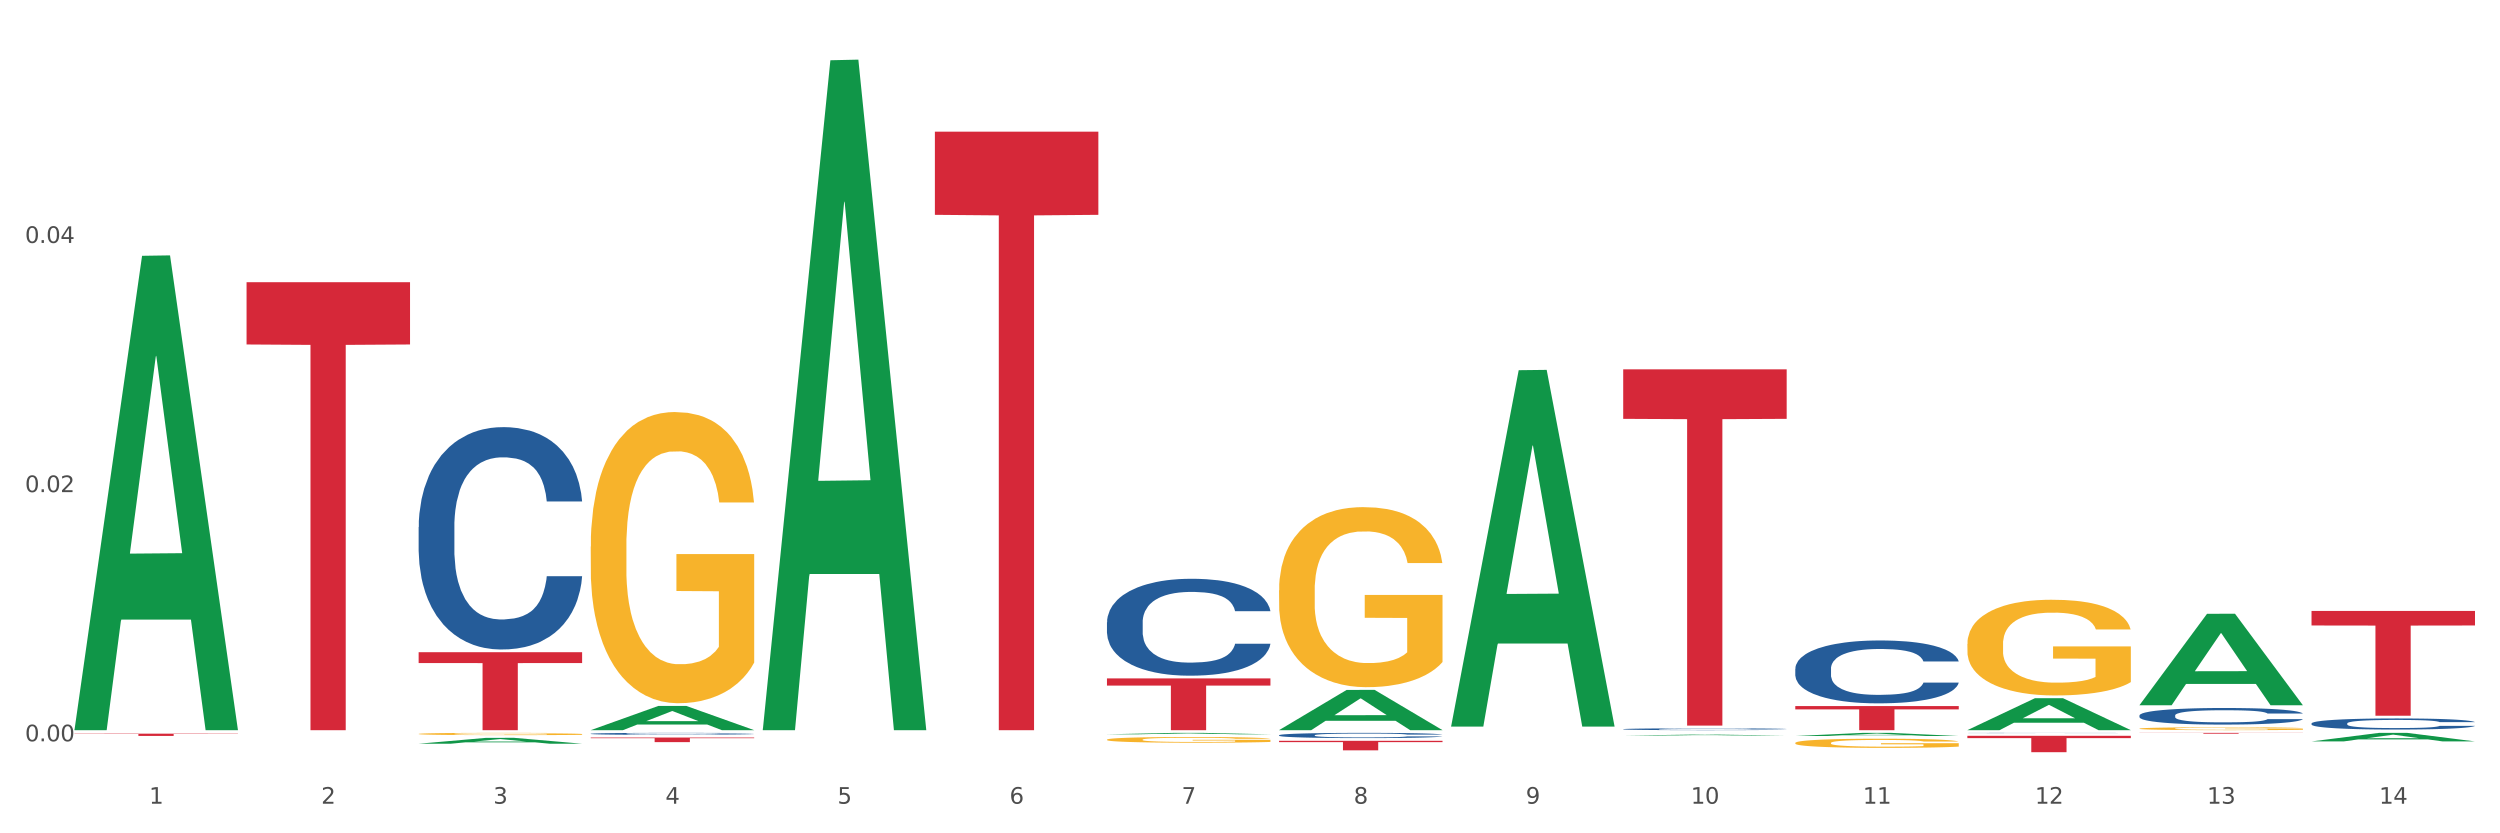
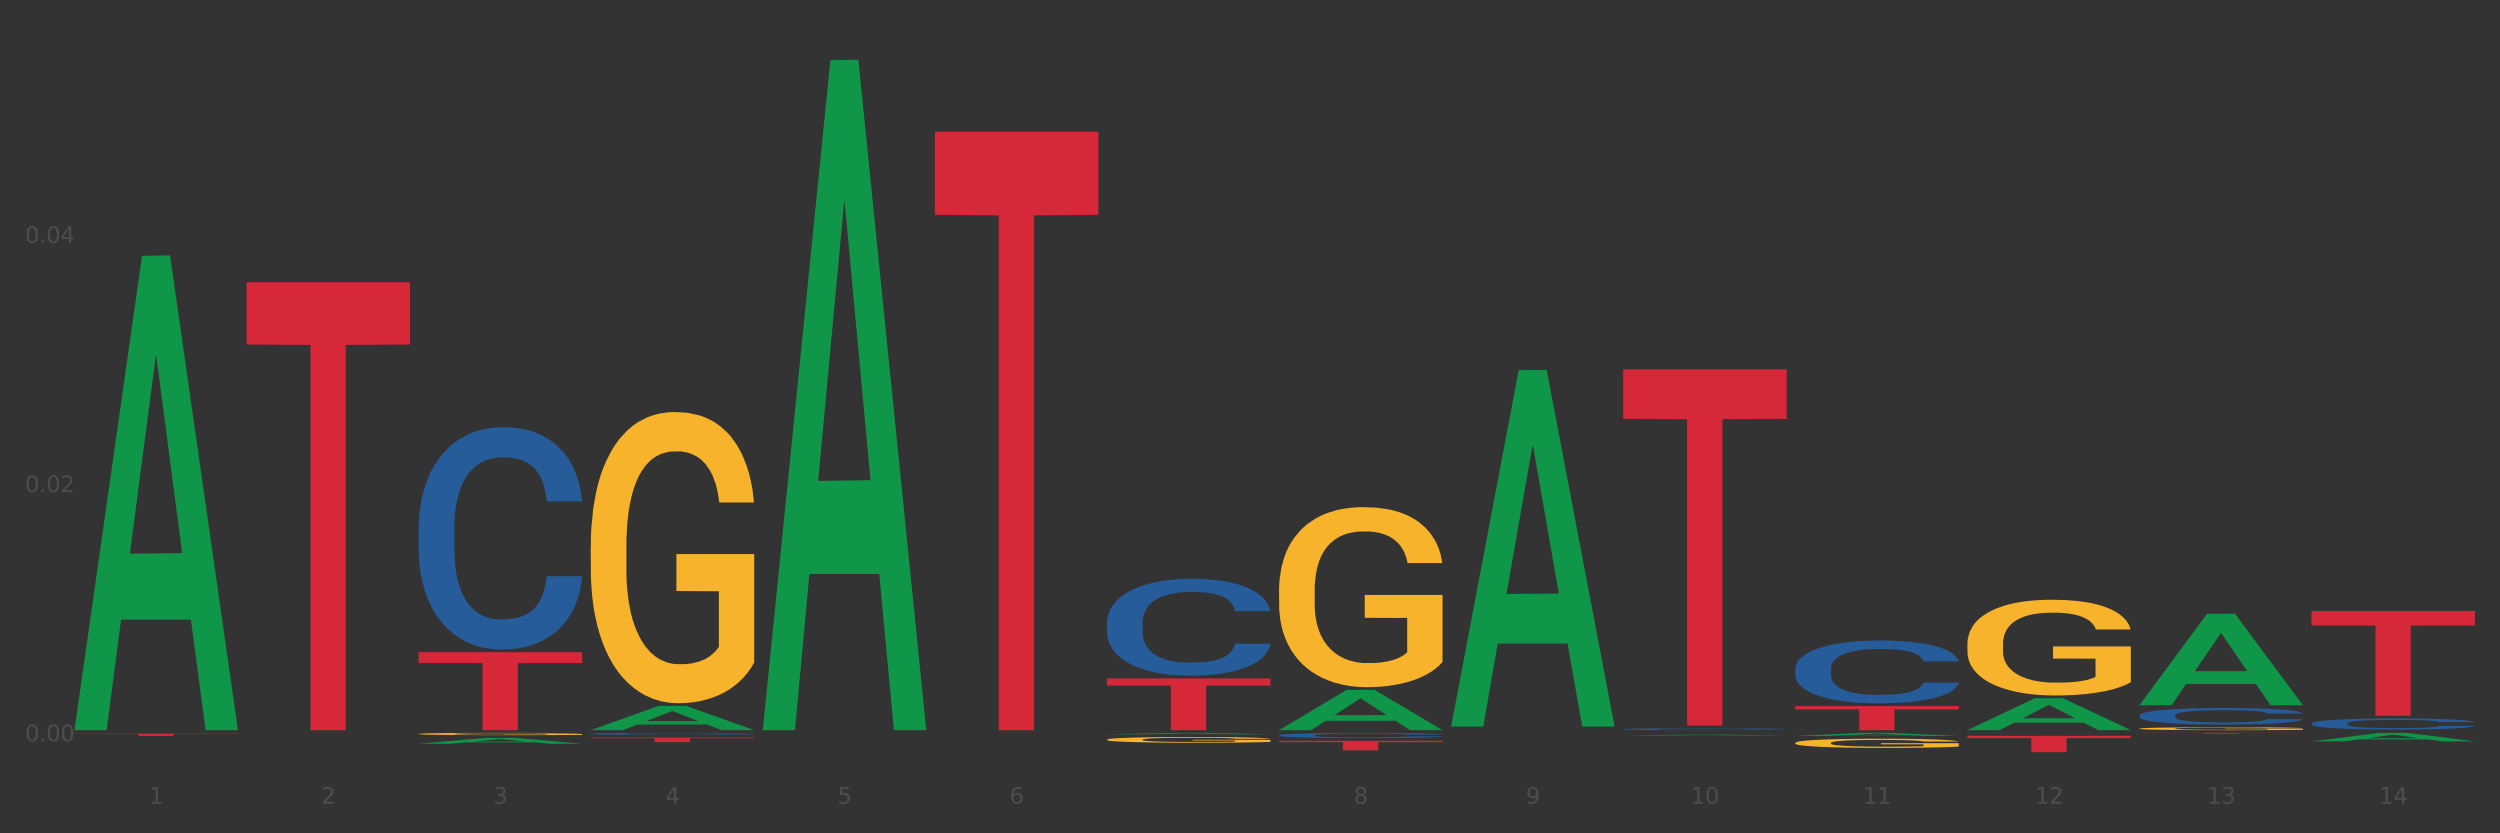
<svg xmlns="http://www.w3.org/2000/svg" xmlns:xlink="http://www.w3.org/1999/xlink" width="1080pt" height="360pt" viewBox="0 0 1080 360" version="1.1">
  <rect x="0" y="0" width="1080" height="360" fill="#333333" stroke="none" />
  <defs>
    <style type="text/css">*{stroke-linejoin: round; stroke-linecap: butt}</style>
  </defs>
  <g id="figure_1">
    <g id="patch_1">
-       <path d="M 0 360  L 1080 360  L 1080 0  L 0 0  z " style="fill: #ffffff; stroke: #ffffff; stroke-linejoin: miter" />
-     </g>
+       </g>
    <g id="axes_1">
      <g id="matplotlib.axis_1">
        <g id="xtick_1">
          <g id="text_1">
            <g style="fill: #4d4d4d" transform="translate(64.432 347.204) scale(0.096 -0.096)">
              <defs>
                <path id="DejaVuSans-31" d="M 794 531  L 1825 531  L 1825 4091  L 703 3866  L 703 4441  L 1819 4666  L 2450 4666  L 2450 531  L 3481 531  L 3481 0  L 794 0  L 794 531  z " transform="scale(0.016)" />
              </defs>
              <use xlink:href="#DejaVuSans-31" />
            </g>
          </g>
        </g>
        <g id="xtick_2">
          <g id="text_2">
            <g style="fill: #4d4d4d" transform="translate(138.771 347.204) scale(0.096 -0.096)">
              <defs>
                <path id="DejaVuSans-32" d="M 1228 531  L 3431 531  L 3431 0  L 469 0  L 469 531  Q 828 903 1448 1529  Q 2069 2156 2228 2338  Q 2531 2678 2651 2914  Q 2772 3150 2772 3378  Q 2772 3750 2511 3984  Q 2250 4219 1831 4219  Q 1534 4219 1204 4116  Q 875 4013 500 3803  L 500 4441  Q 881 4594 1212 4672  Q 1544 4750 1819 4750  Q 2544 4750 2975 4387  Q 3406 4025 3406 3419  Q 3406 3131 3298 2873  Q 3191 2616 2906 2266  Q 2828 2175 2409 1742  Q 1991 1309 1228 531  z " transform="scale(0.016)" />
              </defs>
              <use xlink:href="#DejaVuSans-32" />
            </g>
          </g>
        </g>
        <g id="xtick_3">
          <g id="text_3">
            <g style="fill: #4d4d4d" transform="translate(213.109 347.204) scale(0.096 -0.096)">
              <defs>
                <path id="DejaVuSans-33" d="M 2597 2516  Q 3050 2419 3304 2112  Q 3559 1806 3559 1356  Q 3559 666 3084 287  Q 2609 -91 1734 -91  Q 1441 -91 1130 -33  Q 819 25 488 141  L 488 750  Q 750 597 1062 519  Q 1375 441 1716 441  Q 2309 441 2620 675  Q 2931 909 2931 1356  Q 2931 1769 2642 2001  Q 2353 2234 1838 2234  L 1294 2234  L 1294 2753  L 1863 2753  Q 2328 2753 2575 2939  Q 2822 3125 2822 3475  Q 2822 3834 2567 4026  Q 2313 4219 1838 4219  Q 1578 4219 1281 4162  Q 984 4106 628 3988  L 628 4550  Q 988 4650 1302 4700  Q 1616 4750 1894 4750  Q 2613 4750 3031 4423  Q 3450 4097 3450 3541  Q 3450 3153 3228 2886  Q 3006 2619 2597 2516  z " transform="scale(0.016)" />
              </defs>
              <use xlink:href="#DejaVuSans-33" />
            </g>
          </g>
        </g>
        <g id="xtick_4">
          <g id="text_4">
            <g style="fill: #4d4d4d" transform="translate(287.448 347.204) scale(0.096 -0.096)">
              <defs>
                <path id="DejaVuSans-34" d="M 2419 4116  L 825 1625  L 2419 1625  L 2419 4116  z M 2253 4666  L 3047 4666  L 3047 1625  L 3713 1625  L 3713 1100  L 3047 1100  L 3047 0  L 2419 0  L 2419 1100  L 313 1100  L 313 1709  L 2253 4666  z " transform="scale(0.016)" />
              </defs>
              <use xlink:href="#DejaVuSans-34" />
            </g>
          </g>
        </g>
        <g id="xtick_5">
          <g id="text_5">
            <g style="fill: #4d4d4d" transform="translate(361.787 347.204) scale(0.096 -0.096)">
              <defs>
                <path id="DejaVuSans-35" d="M 691 4666  L 3169 4666  L 3169 4134  L 1269 4134  L 1269 2991  Q 1406 3038 1543 3061  Q 1681 3084 1819 3084  Q 2600 3084 3056 2656  Q 3513 2228 3513 1497  Q 3513 744 3044 326  Q 2575 -91 1722 -91  Q 1428 -91 1123 -41  Q 819 9 494 109  L 494 744  Q 775 591 1075 516  Q 1375 441 1709 441  Q 2250 441 2565 725  Q 2881 1009 2881 1497  Q 2881 1984 2565 2268  Q 2250 2553 1709 2553  Q 1456 2553 1204 2497  Q 953 2441 691 2322  L 691 4666  z " transform="scale(0.016)" />
              </defs>
              <use xlink:href="#DejaVuSans-35" />
            </g>
          </g>
        </g>
        <g id="xtick_6">
          <g id="text_6">
            <g style="fill: #4d4d4d" transform="translate(436.125 347.204) scale(0.096 -0.096)">
              <defs>
                <path id="DejaVuSans-36" d="M 2113 2584  Q 1688 2584 1439 2293  Q 1191 2003 1191 1497  Q 1191 994 1439 701  Q 1688 409 2113 409  Q 2538 409 2786 701  Q 3034 994 3034 1497  Q 3034 2003 2786 2293  Q 2538 2584 2113 2584  z M 3366 4563  L 3366 3988  Q 3128 4100 2886 4159  Q 2644 4219 2406 4219  Q 1781 4219 1451 3797  Q 1122 3375 1075 2522  Q 1259 2794 1537 2939  Q 1816 3084 2150 3084  Q 2853 3084 3261 2657  Q 3669 2231 3669 1497  Q 3669 778 3244 343  Q 2819 -91 2113 -91  Q 1303 -91 875 529  Q 447 1150 447 2328  Q 447 3434 972 4092  Q 1497 4750 2381 4750  Q 2619 4750 2861 4703  Q 3103 4656 3366 4563  z " transform="scale(0.016)" />
              </defs>
              <use xlink:href="#DejaVuSans-36" />
            </g>
          </g>
        </g>
        <g id="xtick_7">
          <g id="text_7">
            <g style="fill: #4d4d4d" transform="translate(510.464 347.204) scale(0.096 -0.096)">
              <defs>
-                 <path id="DejaVuSans-37" d="M 525 4666  L 3525 4666  L 3525 4397  L 1831 0  L 1172 0  L 2766 4134  L 525 4134  L 525 4666  z " transform="scale(0.016)" />
-               </defs>
+                 </defs>
              <use xlink:href="#DejaVuSans-37" />
            </g>
          </g>
        </g>
        <g id="xtick_8">
          <g id="text_8">
            <g style="fill: #4d4d4d" transform="translate(584.803 347.204) scale(0.096 -0.096)">
              <defs>
                <path id="DejaVuSans-38" d="M 2034 2216  Q 1584 2216 1326 1975  Q 1069 1734 1069 1313  Q 1069 891 1326 650  Q 1584 409 2034 409  Q 2484 409 2743 651  Q 3003 894 3003 1313  Q 3003 1734 2745 1975  Q 2488 2216 2034 2216  z M 1403 2484  Q 997 2584 770 2862  Q 544 3141 544 3541  Q 544 4100 942 4425  Q 1341 4750 2034 4750  Q 2731 4750 3128 4425  Q 3525 4100 3525 3541  Q 3525 3141 3298 2862  Q 3072 2584 2669 2484  Q 3125 2378 3379 2068  Q 3634 1759 3634 1313  Q 3634 634 3220 271  Q 2806 -91 2034 -91  Q 1263 -91 848 271  Q 434 634 434 1313  Q 434 1759 690 2068  Q 947 2378 1403 2484  z M 1172 3481  Q 1172 3119 1398 2916  Q 1625 2713 2034 2713  Q 2441 2713 2670 2916  Q 2900 3119 2900 3481  Q 2900 3844 2670 4047  Q 2441 4250 2034 4250  Q 1625 4250 1398 4047  Q 1172 3844 1172 3481  z " transform="scale(0.016)" />
              </defs>
              <use xlink:href="#DejaVuSans-38" />
            </g>
          </g>
        </g>
        <g id="xtick_9">
          <g id="text_9">
            <g style="fill: #4d4d4d" transform="translate(659.142 347.204) scale(0.096 -0.096)">
              <defs>
                <path id="DejaVuSans-39" d="M 703 97  L 703 672  Q 941 559 1184 500  Q 1428 441 1663 441  Q 2288 441 2617 861  Q 2947 1281 2994 2138  Q 2813 1869 2534 1725  Q 2256 1581 1919 1581  Q 1219 1581 811 2004  Q 403 2428 403 3163  Q 403 3881 828 4315  Q 1253 4750 1959 4750  Q 2769 4750 3195 4129  Q 3622 3509 3622 2328  Q 3622 1225 3098 567  Q 2575 -91 1691 -91  Q 1453 -91 1209 -44  Q 966 3 703 97  z M 1959 2075  Q 2384 2075 2632 2365  Q 2881 2656 2881 3163  Q 2881 3666 2632 3958  Q 2384 4250 1959 4250  Q 1534 4250 1286 3958  Q 1038 3666 1038 3163  Q 1038 2656 1286 2365  Q 1534 2075 1959 2075  z " transform="scale(0.016)" />
              </defs>
              <use xlink:href="#DejaVuSans-39" />
            </g>
          </g>
        </g>
        <g id="xtick_10">
          <g id="text_10">
            <g style="fill: #4d4d4d" transform="translate(730.426 347.204) scale(0.096 -0.096)">
              <defs>
                <path id="DejaVuSans-30" d="M 2034 4250  Q 1547 4250 1301 3770  Q 1056 3291 1056 2328  Q 1056 1369 1301 889  Q 1547 409 2034 409  Q 2525 409 2770 889  Q 3016 1369 3016 2328  Q 3016 3291 2770 3770  Q 2525 4250 2034 4250  z M 2034 4750  Q 2819 4750 3233 4129  Q 3647 3509 3647 2328  Q 3647 1150 3233 529  Q 2819 -91 2034 -91  Q 1250 -91 836 529  Q 422 1150 422 2328  Q 422 3509 836 4129  Q 1250 4750 2034 4750  z " transform="scale(0.016)" />
              </defs>
              <use xlink:href="#DejaVuSans-31" />
              <use xlink:href="#DejaVuSans-30" transform="translate(63.623 0)" />
            </g>
          </g>
        </g>
        <g id="xtick_11">
          <g id="text_11">
            <g style="fill: #4d4d4d" transform="translate(804.765 347.204) scale(0.096 -0.096)">
              <use xlink:href="#DejaVuSans-31" />
              <use xlink:href="#DejaVuSans-31" transform="translate(63.623 0)" />
            </g>
          </g>
        </g>
        <g id="xtick_12">
          <g id="text_12">
            <g style="fill: #4d4d4d" transform="translate(879.104 347.204) scale(0.096 -0.096)">
              <use xlink:href="#DejaVuSans-31" />
              <use xlink:href="#DejaVuSans-32" transform="translate(63.623 0)" />
            </g>
          </g>
        </g>
        <g id="xtick_13">
          <g id="text_13">
            <g style="fill: #4d4d4d" transform="translate(953.442 347.204) scale(0.096 -0.096)">
              <use xlink:href="#DejaVuSans-31" />
              <use xlink:href="#DejaVuSans-33" transform="translate(63.623 0)" />
            </g>
          </g>
        </g>
        <g id="xtick_14">
          <g id="text_14">
            <g style="fill: #4d4d4d" transform="translate(1027.781 347.204) scale(0.096 -0.096)">
              <use xlink:href="#DejaVuSans-31" />
              <use xlink:href="#DejaVuSans-34" transform="translate(63.623 0)" />
            </g>
          </g>
        </g>
        <g id="xtick_15" />
        <g id="xtick_16" />
        <g id="xtick_17" />
        <g id="xtick_18" />
        <g id="xtick_19" />
        <g id="xtick_20" />
        <g id="xtick_21" />
        <g id="xtick_22" />
        <g id="xtick_23" />
        <g id="xtick_24" />
        <g id="xtick_25" />
        <g id="xtick_26" />
        <g id="xtick_27" />
      </g>
      <g id="matplotlib.axis_2">
        <g id="ytick_1">
          <g id="text_15">
            <g style="fill: #4d4d4d" transform="translate(10.8 320.244) scale(0.096 -0.096)">
              <defs>
                <path id="DejaVuSans-2e" d="M 684 794  L 1344 794  L 1344 0  L 684 0  L 684 794  z " transform="scale(0.016)" />
              </defs>
              <use xlink:href="#DejaVuSans-30" />
              <use xlink:href="#DejaVuSans-2e" transform="translate(63.623 0)" />
              <use xlink:href="#DejaVuSans-30" transform="translate(95.41 0)" />
              <use xlink:href="#DejaVuSans-30" transform="translate(159.033 0)" />
            </g>
          </g>
        </g>
        <g id="ytick_2">
          <g id="text_16">
            <g style="fill: #4d4d4d" transform="translate(10.8 212.596) scale(0.096 -0.096)">
              <use xlink:href="#DejaVuSans-30" />
              <use xlink:href="#DejaVuSans-2e" transform="translate(63.623 0)" />
              <use xlink:href="#DejaVuSans-30" transform="translate(95.41 0)" />
              <use xlink:href="#DejaVuSans-32" transform="translate(159.033 0)" />
            </g>
          </g>
        </g>
        <g id="ytick_3">
          <g id="text_17">
            <g style="fill: #4d4d4d" transform="translate(10.8 104.947) scale(0.096 -0.096)">
              <use xlink:href="#DejaVuSans-30" />
              <use xlink:href="#DejaVuSans-2e" transform="translate(63.623 0)" />
              <use xlink:href="#DejaVuSans-30" transform="translate(95.41 0)" />
              <use xlink:href="#DejaVuSans-34" transform="translate(159.033 0)" />
            </g>
          </g>
        </g>
        <g id="ytick_4" />
        <g id="ytick_5" />
        <g id="ytick_6" />
      </g>
      <g id="PolyCollection_1">
        <path d="M 32.175 315.048  L 32.248 314.856  L 61.37 110.51  L 73.456 110.318  L 102.797 315.433  L 88.818 315.433  L 82.484 267.669  L 52.415 267.669  L 52.197 268.44  L 46.081 315.433  L 32.175 315.433  L 32.175 315.048  L 56.201 239.165  L 78.698 238.972  L 67.559 154.037  L 67.413 153.652  L 67.267 154.23  L 56.128 238.972  L 56.201 239.165  L 32.175 315.048  z " clip-path="url(#pd506ad8fef)" style="fill: #109648" />
-         <path d="M 552.546 255.024  L 552.629 254.953  L 552.629 252.395  L 552.796 250.193  L 553.63 244.866  L 554.881 240.461  L 555.798 238.117  L 556.715 236.199  L 557.799 234.281  L 559.133 232.292  L 561.551 229.38  L 563.052 227.888  L 564.886 226.325  L 568.221 224.052  L 570.639 222.774  L 573.141 221.708  L 577.226 220.429  L 579.894 219.861  L 582.729 219.435  L 586.148 219.151  L 588.732 219.08  L 594.402 219.293  L 599.238 219.932  L 601.573 220.429  L 604.574 221.282  L 606.158 221.85  L 608.743 222.987  L 611.411 224.478  L 613.246 225.757  L 615.997 228.172  L 618.082 230.587  L 619.999 233.571  L 621 235.631  L 621.75 237.549  L 622.417 239.751  L 623.084 243.232  L 608.076 243.232  L 607.493 240.746  L 606.575 238.401  L 605.241 236.128  L 604.074 234.708  L 602.073 232.932  L 600.239 231.795  L 598.321 230.943  L 595.986 230.232  L 594.152 229.877  L 591.567 229.593  L 586.481 229.664  L 583.063 230.232  L 580.728 230.943  L 579.227 231.582  L 577.893 232.292  L 576.392 233.287  L 574.641 234.779  L 573.391 236.128  L 572.14 237.833  L 571.139 239.538  L 570.222 241.527  L 569.472 243.658  L 568.888 245.86  L 568.388 248.559  L 567.971 253.035  L 567.971 262.767  L 568.138 264.969  L 568.555 267.881  L 569.055 270.083  L 569.889 272.712  L 570.639 274.488  L 572.057 277.045  L 573.641 279.176  L 574.891 280.526  L 576.142 281.662  L 578.31 283.225  L 580.728 284.504  L 582.812 285.285  L 585.647 285.995  L 587.565 286.279  L 589.233 286.422  L 593.318 286.422  L 596.236 286.208  L 599.488 285.711  L 601.99 285.072  L 604.074 284.29  L 606.409 283.012  L 607.909 281.804  L 607.909 266.958  L 589.566 266.887  L 589.566 257.013  L 623.168 257.013  L 623.168 285.995  L 621.75 287.487  L 620.166 288.837  L 618.499 290.044  L 615.997 291.536  L 612.996 292.957  L 610.327 293.951  L 607.493 294.804  L 604.157 295.585  L 599.822 296.296  L 597.154 296.58  L 593.818 296.793  L 589.9 296.864  L 586.481 296.722  L 583.146 296.367  L 579.644 295.727  L 576.226 294.804  L 573.641 293.88  L 571.056 292.744  L 568.305 291.252  L 566.137 289.831  L 564.469 288.553  L 562.635 286.919  L 560.634 284.788  L 559.133 282.87  L 557.799 280.881  L 556.381 278.323  L 555.381 276.121  L 554.38 273.351  L 553.797 271.291  L 553.13 268.094  L 552.629 263.619  L 552.546 255.024  z " clip-path="url(#pd506ad8fef)" style="fill: #f7b32b" />
+         <path d="M 552.546 255.024  L 552.629 252.395  L 552.796 250.193  L 553.63 244.866  L 554.881 240.461  L 555.798 238.117  L 556.715 236.199  L 557.799 234.281  L 559.133 232.292  L 561.551 229.38  L 563.052 227.888  L 564.886 226.325  L 568.221 224.052  L 570.639 222.774  L 573.141 221.708  L 577.226 220.429  L 579.894 219.861  L 582.729 219.435  L 586.148 219.151  L 588.732 219.08  L 594.402 219.293  L 599.238 219.932  L 601.573 220.429  L 604.574 221.282  L 606.158 221.85  L 608.743 222.987  L 611.411 224.478  L 613.246 225.757  L 615.997 228.172  L 618.082 230.587  L 619.999 233.571  L 621 235.631  L 621.75 237.549  L 622.417 239.751  L 623.084 243.232  L 608.076 243.232  L 607.493 240.746  L 606.575 238.401  L 605.241 236.128  L 604.074 234.708  L 602.073 232.932  L 600.239 231.795  L 598.321 230.943  L 595.986 230.232  L 594.152 229.877  L 591.567 229.593  L 586.481 229.664  L 583.063 230.232  L 580.728 230.943  L 579.227 231.582  L 577.893 232.292  L 576.392 233.287  L 574.641 234.779  L 573.391 236.128  L 572.14 237.833  L 571.139 239.538  L 570.222 241.527  L 569.472 243.658  L 568.888 245.86  L 568.388 248.559  L 567.971 253.035  L 567.971 262.767  L 568.138 264.969  L 568.555 267.881  L 569.055 270.083  L 569.889 272.712  L 570.639 274.488  L 572.057 277.045  L 573.641 279.176  L 574.891 280.526  L 576.142 281.662  L 578.31 283.225  L 580.728 284.504  L 582.812 285.285  L 585.647 285.995  L 587.565 286.279  L 589.233 286.422  L 593.318 286.422  L 596.236 286.208  L 599.488 285.711  L 601.99 285.072  L 604.074 284.29  L 606.409 283.012  L 607.909 281.804  L 607.909 266.958  L 589.566 266.887  L 589.566 257.013  L 623.168 257.013  L 623.168 285.995  L 621.75 287.487  L 620.166 288.837  L 618.499 290.044  L 615.997 291.536  L 612.996 292.957  L 610.327 293.951  L 607.493 294.804  L 604.157 295.585  L 599.822 296.296  L 597.154 296.58  L 593.818 296.793  L 589.9 296.864  L 586.481 296.722  L 583.146 296.367  L 579.644 295.727  L 576.226 294.804  L 573.641 293.88  L 571.056 292.744  L 568.305 291.252  L 566.137 289.831  L 564.469 288.553  L 562.635 286.919  L 560.634 284.788  L 559.133 282.87  L 557.799 280.881  L 556.381 278.323  L 555.381 276.121  L 554.38 273.351  L 553.797 271.291  L 553.13 268.094  L 552.629 263.619  L 552.546 255.024  z " clip-path="url(#pd506ad8fef)" style="fill: #f7b32b" />
        <path d="M 775.562 320.954  L 775.645 320.95  L 775.645 320.82  L 775.812 320.708  L 776.646 320.436  L 777.897 320.212  L 778.814 320.092  L 779.731 319.995  L 780.815 319.897  L 782.149 319.796  L 784.567 319.647  L 786.068 319.571  L 787.902 319.492  L 791.237 319.376  L 793.655 319.311  L 796.157 319.256  L 800.242 319.191  L 802.91 319.162  L 805.745 319.14  L 809.164 319.126  L 811.748 319.122  L 817.418 319.133  L 822.254 319.166  L 824.589 319.191  L 827.59 319.234  L 829.175 319.263  L 831.759 319.321  L 834.427 319.397  L 836.262 319.463  L 839.013 319.586  L 841.098 319.709  L 843.015 319.861  L 844.016 319.966  L 844.766 320.064  L 845.433 320.176  L 846.1 320.353  L 831.092 320.353  L 830.509 320.226  L 829.592 320.107  L 828.257 319.991  L 827.09 319.919  L 825.089 319.828  L 823.255 319.77  L 821.337 319.727  L 819.002 319.691  L 817.168 319.673  L 814.583 319.658  L 809.497 319.662  L 806.079 319.691  L 803.744 319.727  L 802.243 319.759  L 800.909 319.796  L 799.408 319.846  L 797.657 319.922  L 796.407 319.991  L 795.156 320.078  L 794.156 320.165  L 793.238 320.266  L 792.488 320.375  L 791.904 320.487  L 791.404 320.625  L 790.987 320.853  L 790.987 321.349  L 791.154 321.461  L 791.571 321.609  L 792.071 321.722  L 792.905 321.856  L 793.655 321.946  L 795.073 322.076  L 796.657 322.185  L 797.908 322.254  L 799.158 322.312  L 801.326 322.391  L 803.744 322.457  L 805.829 322.496  L 808.663 322.533  L 810.581 322.547  L 812.249 322.554  L 816.334 322.554  L 819.253 322.543  L 822.504 322.518  L 825.006 322.485  L 827.09 322.446  L 829.425 322.38  L 830.926 322.319  L 830.926 321.562  L 812.582 321.559  L 812.582 321.055  L 846.184 321.055  L 846.184 322.533  L 844.766 322.609  L 843.182 322.677  L 841.515 322.739  L 839.013 322.815  L 836.012 322.887  L 833.344 322.938  L 830.509 322.981  L 827.174 323.021  L 822.838 323.057  L 820.17 323.072  L 816.835 323.083  L 812.916 323.086  L 809.497 323.079  L 806.162 323.061  L 802.66 323.028  L 799.242 322.981  L 796.657 322.934  L 794.072 322.876  L 791.321 322.8  L 789.153 322.728  L 787.485 322.663  L 785.651 322.58  L 783.65 322.471  L 782.149 322.373  L 780.815 322.272  L 779.398 322.142  L 778.397 322.029  L 777.396 321.888  L 776.813 321.783  L 776.146 321.62  L 775.645 321.392  L 775.562 320.954  z " clip-path="url(#pd506ad8fef)" style="fill: #f7b32b" />
        <path d="M 849.901 278.2  L 849.984 278.162  L 849.984 276.803  L 850.151 275.632  L 850.985 272.8  L 852.235 270.458  L 853.153 269.212  L 854.07 268.192  L 855.154 267.173  L 856.488 266.115  L 858.906 264.567  L 860.407 263.774  L 862.241 262.943  L 865.576 261.734  L 867.994 261.054  L 870.495 260.488  L 874.581 259.808  L 877.249 259.506  L 880.084 259.279  L 883.502 259.128  L 886.087 259.091  L 891.757 259.204  L 896.593 259.544  L 898.927 259.808  L 901.929 260.261  L 903.513 260.563  L 906.098 261.168  L 908.766 261.961  L 910.601 262.641  L 913.352 263.925  L 915.436 265.209  L 917.354 266.795  L 918.355 267.89  L 919.105 268.91  L 919.772 270.08  L 920.439 271.931  L 905.431 271.931  L 904.847 270.609  L 903.93 269.363  L 902.596 268.154  L 901.429 267.399  L 899.428 266.455  L 897.593 265.851  L 895.676 265.398  L 893.341 265.02  L 891.507 264.831  L 888.922 264.68  L 883.836 264.718  L 880.417 265.02  L 878.083 265.398  L 876.582 265.737  L 875.248 266.115  L 873.747 266.644  L 871.996 267.437  L 870.745 268.154  L 869.495 269.061  L 868.494 269.967  L 867.577 271.025  L 866.827 272.158  L 866.243 273.328  L 865.743 274.763  L 865.326 277.143  L 865.326 282.317  L 865.493 283.487  L 865.91 285.036  L 866.41 286.206  L 867.244 287.604  L 867.994 288.548  L 869.411 289.908  L 870.996 291.041  L 872.246 291.758  L 873.497 292.362  L 875.665 293.193  L 878.083 293.873  L 880.167 294.288  L 883.002 294.666  L 884.92 294.817  L 886.587 294.893  L 890.673 294.893  L 893.591 294.779  L 896.843 294.515  L 899.344 294.175  L 901.429 293.76  L 903.763 293.08  L 905.264 292.438  L 905.264 284.545  L 886.921 284.507  L 886.921 279.258  L 920.523 279.258  L 920.523 294.666  L 919.105 295.459  L 917.521 296.177  L 915.853 296.819  L 913.352 297.612  L 910.35 298.367  L 907.682 298.896  L 904.847 299.349  L 901.512 299.764  L 897.177 300.142  L 894.508 300.293  L 891.173 300.406  L 887.254 300.444  L 883.836 300.369  L 880.501 300.18  L 876.999 299.84  L 873.58 299.349  L 870.996 298.858  L 868.411 298.254  L 865.659 297.461  L 863.492 296.705  L 861.824 296.026  L 859.99 295.157  L 857.989 294.024  L 856.488 293.004  L 855.154 291.947  L 853.736 290.587  L 852.736 289.417  L 851.735 287.944  L 851.151 286.849  L 850.484 285.149  L 849.984 282.77  L 849.901 278.2  z " clip-path="url(#pd506ad8fef)" style="fill: #f7b32b" />
        <path d="M 924.24 314.764  L 924.323 314.763  L 924.323 314.722  L 924.49 314.687  L 925.323 314.602  L 926.574 314.532  L 927.491 314.494  L 928.408 314.463  L 929.492 314.433  L 930.826 314.401  L 933.244 314.354  L 934.745 314.331  L 936.58 314.306  L 939.915 314.269  L 942.333 314.249  L 944.834 314.232  L 948.92 314.211  L 951.588 314.202  L 954.423 314.195  L 957.841 314.191  L 960.426 314.19  L 966.096 314.193  L 970.932 314.203  L 973.266 314.211  L 976.268 314.225  L 977.852 314.234  L 980.437 314.252  L 983.105 314.276  L 984.939 314.296  L 987.691 314.335  L 989.775 314.374  L 991.693 314.421  L 992.693 314.454  L 993.444 314.485  L 994.111 314.52  L 994.778 314.576  L 979.77 314.576  L 979.186 314.536  L 978.269 314.499  L 976.935 314.462  L 975.768 314.44  L 973.766 314.411  L 971.932 314.393  L 970.014 314.379  L 967.68 314.368  L 965.845 314.362  L 963.261 314.358  L 958.175 314.359  L 954.756 314.368  L 952.422 314.379  L 950.921 314.39  L 949.587 314.401  L 948.086 314.417  L 946.335 314.441  L 945.084 314.462  L 943.834 314.49  L 942.833 314.517  L 941.916 314.549  L 941.165 314.583  L 940.582 314.618  L 940.081 314.661  L 939.665 314.733  L 939.665 314.888  L 939.831 314.923  L 940.248 314.97  L 940.749 315.005  L 941.582 315.047  L 942.333 315.076  L 943.75 315.117  L 945.334 315.151  L 946.585 315.172  L 947.836 315.19  L 950.004 315.215  L 952.422 315.236  L 954.506 315.248  L 957.341 315.26  L 959.259 315.264  L 960.926 315.266  L 965.012 315.266  L 967.93 315.263  L 971.182 315.255  L 973.683 315.245  L 975.768 315.232  L 978.102 315.212  L 979.603 315.193  L 979.603 314.955  L 961.26 314.954  L 961.26 314.796  L 994.861 314.796  L 994.861 315.26  L 993.444 315.283  L 991.86 315.305  L 990.192 315.324  L 987.691 315.348  L 984.689 315.371  L 982.021 315.387  L 979.186 315.4  L 975.851 315.413  L 971.515 315.424  L 968.847 315.429  L 965.512 315.432  L 961.593 315.433  L 958.175 315.431  L 954.84 315.425  L 951.338 315.415  L 947.919 315.4  L 945.334 315.386  L 942.75 315.368  L 939.998 315.344  L 937.83 315.321  L 936.163 315.301  L 934.328 315.274  L 932.327 315.24  L 930.826 315.21  L 929.492 315.178  L 928.075 315.137  L 927.074 315.102  L 926.074 315.057  L 925.49 315.025  L 924.823 314.973  L 924.323 314.902  L 924.24 314.764  z " clip-path="url(#pd506ad8fef)" style="fill: #f7b32b" />
        <path d="M 998.578 312.521  L 998.662 312.517  L 998.662 312.394  L 998.912 312.227  L 999.83 311.92  L 1000.999 311.687  L 1003.003 311.415  L 1004.088 311.301  L 1005.507 311.174  L 1008.429 310.968  L 1011.768 310.792  L 1014.105 310.696  L 1015.858 310.634  L 1019.781 310.525  L 1022.035 310.476  L 1024.373 310.437  L 1026.376 310.411  L 1029.715 310.38  L 1032.387 310.367  L 1035.475 310.362  L 1038.063 310.367  L 1041.486 310.384  L 1046.494 310.437  L 1048.414 310.468  L 1051.002 310.52  L 1053.673 310.591  L 1055.844 310.661  L 1058.348 310.762  L 1060.936 310.893  L 1063.44 311.06  L 1065.193 311.214  L 1066.612 311.376  L 1067.864 311.573  L 1068.783 311.788  L 1069.2 311.968  L 1053.924 311.968  L 1053.506 311.806  L 1052.671 311.63  L 1051.837 311.512  L 1050.918 311.415  L 1049.499 311.306  L 1048.247 311.236  L 1046.16 311.152  L 1044.24 311.1  L 1042.654 311.069  L 1040.734 311.042  L 1036.644 311.016  L 1033.722 311.016  L 1031.886 311.025  L 1029.632 311.047  L 1027.712 311.078  L 1025.458 311.13  L 1023.705 311.187  L 1021.952 311.262  L 1020.95 311.315  L 1019.448 311.411  L 1018.446 311.49  L 1017.11 311.626  L 1016.359 311.723  L 1015.023 311.973  L 1014.439 312.157  L 1014.188 312.284  L 1014.022 312.425  L 1014.022 313.109  L 1014.522 313.416  L 1014.94 313.548  L 1015.608 313.697  L 1016.86 313.89  L 1018.696 314.079  L 1020.616 314.215  L 1022.202 314.298  L 1023.705 314.36  L 1025.207 314.408  L 1027.044 314.452  L 1028.547 314.478  L 1030.8 314.504  L 1033.472 314.517  L 1035.559 314.517  L 1039.816 314.496  L 1041.736 314.474  L 1043.572 314.443  L 1045.576 314.395  L 1047.162 314.342  L 1048.08 314.302  L 1049.583 314.219  L 1050.752 314.131  L 1051.753 314.03  L 1052.421 313.943  L 1053.172 313.811  L 1053.757 313.662  L 1053.924 313.583  L 1069.2 313.583  L 1068.866 313.741  L 1068.282 313.894  L 1067.113 314.101  L 1066.195 314.219  L 1064.776 314.364  L 1063.273 314.487  L 1061.186 314.623  L 1059.266 314.724  L 1057.263 314.811  L 1055.092 314.89  L 1051.169 315  L 1049.75 315.031  L 1046.745 315.083  L 1044.407 315.114  L 1040.985 315.145  L 1037.479 315.162  L 1033.806 315.167  L 1030.55 315.158  L 1026.96 315.132  L 1024.707 315.105  L 1022.202 315.066  L 1019.281 315.005  L 1016.526 314.93  L 1013.938 314.842  L 1011.517 314.741  L 1009.263 314.627  L 1006.342 314.439  L 1004.171 314.254  L 1002.585 314.083  L 1001.5 313.938  L 1000.415 313.754  L 999.83 313.627  L 998.912 313.32  L 998.578 313.034  L 998.578 312.521  z " clip-path="url(#pd506ad8fef)" style="fill: #255c99" />
        <path d="M 998.578 263.913  L 1069.2 263.913  L 1069.2 270.207  L 1041.42 270.249  L 1041.42 309.199  L 1026.191 309.199  L 1026.191 270.249  L 998.578 270.207  L 998.578 263.956  L 998.578 263.913  z " clip-path="url(#pd506ad8fef)" style="fill: #d62839" />
        <path d="M 924.24 316.597  L 994.861 316.597  L 994.861 316.646  L 967.081 316.646  L 967.081 316.951  L 951.852 316.951  L 951.852 316.646  L 924.24 316.646  L 924.24 316.597  L 924.24 316.597  z " clip-path="url(#pd506ad8fef)" style="fill: #d62839" />
        <path d="M 849.901 317.88  L 920.523 317.88  L 920.523 318.862  L 892.742 318.869  L 892.742 324.95  L 877.514 324.95  L 877.514 318.869  L 849.901 318.862  L 849.901 317.887  L 849.901 317.88  z " clip-path="url(#pd506ad8fef)" style="fill: #d62839" />
        <path d="M 775.562 305.01  L 846.184 305.01  L 846.184 306.458  L 818.404 306.468  L 818.404 315.433  L 803.175 315.433  L 803.175 306.468  L 775.562 306.458  L 775.562 305.019  L 775.562 305.01  z " clip-path="url(#pd506ad8fef)" style="fill: #d62839" />
        <path d="M 701.223 159.548  L 771.845 159.548  L 771.845 180.938  L 744.065 181.082  L 744.065 313.469  L 728.836 313.469  L 728.836 181.082  L 701.223 180.938  L 701.223 159.692  L 701.223 159.548  z " clip-path="url(#pd506ad8fef)" style="fill: #d62839" />
        <path d="M 552.546 320.023  L 623.168 320.023  L 623.168 320.596  L 595.388 320.599  L 595.388 324.145  L 580.159 324.145  L 580.159 320.599  L 552.546 320.596  L 552.546 320.027  L 552.546 320.023  z " clip-path="url(#pd506ad8fef)" style="fill: #d62839" />
        <path d="M 478.207 319.527  L 478.291 319.524  L 478.291 319.443  L 478.457 319.373  L 479.291 319.203  L 480.542 319.063  L 481.459 318.988  L 482.376 318.927  L 483.46 318.866  L 484.794 318.802  L 487.212 318.71  L 488.713 318.662  L 490.547 318.612  L 493.882 318.54  L 496.3 318.499  L 498.802 318.465  L 502.887 318.424  L 505.555 318.406  L 508.39 318.393  L 511.809 318.384  L 514.394 318.381  L 520.063 318.388  L 524.899 318.409  L 527.234 318.424  L 530.236 318.452  L 531.82 318.47  L 534.405 318.506  L 537.073 318.553  L 538.907 318.594  L 541.658 318.671  L 543.743 318.748  L 545.661 318.843  L 546.661 318.909  L 547.412 318.97  L 548.079 319.04  L 548.746 319.151  L 533.737 319.151  L 533.154 319.072  L 532.237 318.997  L 530.903 318.925  L 529.735 318.879  L 527.734 318.823  L 525.9 318.787  L 523.982 318.759  L 521.648 318.737  L 519.813 318.725  L 517.228 318.716  L 512.142 318.719  L 508.724 318.737  L 506.389 318.759  L 504.888 318.78  L 503.554 318.802  L 502.054 318.834  L 500.303 318.882  L 499.052 318.925  L 497.801 318.979  L 496.801 319.033  L 495.884 319.097  L 495.133 319.164  L 494.549 319.235  L 494.049 319.321  L 493.632 319.463  L 493.632 319.773  L 493.799 319.843  L 494.216 319.936  L 494.716 320.006  L 495.55 320.09  L 496.3 320.147  L 497.718 320.228  L 499.302 320.296  L 500.553 320.339  L 501.803 320.375  L 503.971 320.425  L 506.389 320.466  L 508.474 320.491  L 511.309 320.513  L 513.226 320.522  L 514.894 320.527  L 518.979 320.527  L 521.898 320.52  L 525.149 320.504  L 527.651 320.484  L 529.735 320.459  L 532.07 320.418  L 533.571 320.38  L 533.571 319.907  L 515.227 319.904  L 515.227 319.59  L 548.829 319.59  L 548.829 320.513  L 547.412 320.561  L 545.827 320.604  L 544.16 320.642  L 541.658 320.69  L 538.657 320.735  L 535.989 320.767  L 533.154 320.794  L 529.819 320.819  L 525.483 320.841  L 522.815 320.85  L 519.48 320.857  L 515.561 320.859  L 512.142 320.855  L 508.807 320.844  L 505.305 320.823  L 501.887 320.794  L 499.302 320.764  L 496.717 320.728  L 493.966 320.681  L 491.798 320.635  L 490.13 320.595  L 488.296 320.543  L 486.295 320.475  L 484.794 320.414  L 483.46 320.35  L 482.043 320.269  L 481.042 320.199  L 480.042 320.11  L 479.458 320.045  L 478.791 319.943  L 478.291 319.8  L 478.207 319.527  z " clip-path="url(#pd506ad8fef)" style="fill: #f7b32b" />
        <path d="M 478.207 293.064  L 548.829 293.064  L 548.829 296.173  L 521.049 296.194  L 521.049 315.433  L 505.82 315.433  L 505.82 296.194  L 478.207 296.173  L 478.207 293.085  L 478.207 293.064  z " clip-path="url(#pd506ad8fef)" style="fill: #d62839" />
        <path d="M 255.191 318.624  L 325.813 318.624  L 325.813 318.9  L 298.033 318.902  L 298.033 320.613  L 282.804 320.613  L 282.804 318.902  L 255.191 318.9  L 255.191 318.626  L 255.191 318.624  z " clip-path="url(#pd506ad8fef)" style="fill: #d62839" />
        <path d="M 180.852 281.75  L 251.474 281.75  L 251.474 286.431  L 223.694 286.462  L 223.694 315.433  L 208.465 315.433  L 208.465 286.462  L 180.852 286.431  L 180.852 281.781  L 180.852 281.75  z " clip-path="url(#pd506ad8fef)" style="fill: #d62839" />
        <path d="M 106.514 121.921  L 177.135 121.921  L 177.135 148.813  L 149.355 148.994  L 149.355 315.433  L 134.126 315.433  L 134.126 148.994  L 106.514 148.813  L 106.514 122.102  L 106.514 121.921  z " clip-path="url(#pd506ad8fef)" style="fill: #d62839" />
        <path d="M 32.175 316.935  L 102.797 316.935  L 102.797 317.073  L 75.017 317.074  L 75.017 317.925  L 59.788 317.925  L 59.788 317.074  L 32.175 317.073  L 32.175 316.936  L 32.175 316.935  z " clip-path="url(#pd506ad8fef)" style="fill: #d62839" />
        <path d="M 180.852 227.682  L 180.936 227.594  L 180.936 225.138  L 181.186 221.804  L 182.105 215.662  L 183.273 211.012  L 185.277 205.573  L 186.362 203.292  L 187.781 200.747  L 190.703 196.624  L 194.042 193.114  L 196.379 191.184  L 198.132 189.956  L 202.056 187.763  L 204.31 186.797  L 206.647 186.008  L 208.65 185.481  L 211.989 184.867  L 214.661 184.604  L 217.749 184.516  L 220.337 184.604  L 223.76 184.955  L 228.768 186.008  L 230.688 186.622  L 233.276 187.675  L 235.947 189.079  L 238.118 190.482  L 240.622 192.5  L 243.21 195.132  L 245.714 198.466  L 247.467 201.537  L 248.886 204.783  L 250.139 208.731  L 251.057 213.03  L 251.474 216.627  L 236.198 216.627  L 235.78 213.381  L 234.946 209.872  L 234.111 207.503  L 233.193 205.573  L 231.774 203.379  L 230.521 201.976  L 228.434 200.309  L 226.514 199.256  L 224.928 198.642  L 223.008 198.115  L 218.918 197.589  L 215.996 197.589  L 214.16 197.764  L 211.906 198.203  L 209.986 198.817  L 207.732 199.87  L 205.979 201.011  L 204.226 202.502  L 203.224 203.555  L 201.722 205.485  L 200.72 207.064  L 199.384 209.784  L 198.633 211.714  L 197.297 216.715  L 196.713 220.4  L 196.463 222.944  L 196.296 225.752  L 196.296 239.438  L 196.797 245.58  L 197.214 248.212  L 197.882 251.195  L 199.134 255.055  L 200.97 258.828  L 202.89 261.548  L 204.476 263.215  L 205.979 264.443  L 207.482 265.408  L 209.318 266.285  L 210.821 266.812  L 213.075 267.338  L 215.746 267.601  L 217.833 267.601  L 222.09 267.163  L 224.01 266.724  L 225.847 266.11  L 227.85 265.145  L 229.436 264.092  L 230.354 263.302  L 231.857 261.635  L 233.026 259.881  L 234.027 257.863  L 234.695 256.108  L 235.447 253.476  L 236.031 250.493  L 236.198 248.914  L 251.474 248.914  L 251.14 252.072  L 250.556 255.143  L 249.387 259.267  L 248.469 261.635  L 247.05 264.531  L 245.547 266.987  L 243.46 269.707  L 241.54 271.725  L 239.537 273.48  L 237.367 275.059  L 233.443 277.252  L 232.024 277.866  L 229.019 278.919  L 226.681 279.533  L 223.259 280.148  L 219.753 280.498  L 216.08 280.586  L 212.824 280.411  L 209.235 279.884  L 206.981 279.358  L 204.476 278.568  L 201.555 277.34  L 198.8 275.849  L 196.212 274.094  L 193.791 272.076  L 191.538 269.795  L 188.616 266.022  L 186.445 262.337  L 184.859 258.916  L 183.774 256.02  L 182.689 252.336  L 182.105 249.791  L 181.186 243.65  L 180.852 237.947  L 180.852 227.682  z " clip-path="url(#pd506ad8fef)" style="fill: #255c99" />
        <path d="M 255.191 316.985  L 255.275 316.984  L 255.275 316.962  L 255.525 316.932  L 256.443 316.877  L 257.612 316.835  L 259.615 316.786  L 260.701 316.766  L 262.12 316.743  L 265.041 316.706  L 268.381 316.674  L 270.718 316.657  L 272.471 316.646  L 276.394 316.626  L 278.648 316.617  L 280.986 316.61  L 282.989 316.605  L 286.328 316.6  L 288.999 316.598  L 292.088 316.597  L 294.676 316.598  L 298.098 316.601  L 303.107 316.61  L 305.027 316.616  L 307.615 316.625  L 310.286 316.638  L 312.457 316.65  L 314.961 316.669  L 317.549 316.692  L 320.053 316.722  L 321.806 316.75  L 323.225 316.779  L 324.477 316.815  L 325.396 316.853  L 325.813 316.886  L 310.537 316.886  L 310.119 316.856  L 309.284 316.825  L 308.45 316.803  L 307.531 316.786  L 306.112 316.766  L 304.86 316.754  L 302.773 316.739  L 300.853 316.729  L 299.267 316.724  L 297.347 316.719  L 293.257 316.714  L 290.335 316.714  L 288.499 316.716  L 286.245 316.72  L 284.325 316.725  L 282.071 316.735  L 280.318 316.745  L 278.565 316.759  L 277.563 316.768  L 276.06 316.785  L 275.059 316.8  L 273.723 316.824  L 272.972 316.841  L 271.636 316.886  L 271.052 316.919  L 270.801 316.942  L 270.634 316.968  L 270.634 317.091  L 271.135 317.146  L 271.553 317.17  L 272.22 317.196  L 273.473 317.231  L 275.309 317.265  L 277.229 317.289  L 278.815 317.304  L 280.318 317.316  L 281.82 317.324  L 283.657 317.332  L 285.159 317.337  L 287.413 317.342  L 290.085 317.344  L 292.172 317.344  L 296.429 317.34  L 298.349 317.336  L 300.185 317.331  L 302.189 317.322  L 303.775 317.312  L 304.693 317.305  L 306.196 317.29  L 307.364 317.275  L 308.366 317.256  L 309.034 317.241  L 309.785 317.217  L 310.37 317.19  L 310.537 317.176  L 325.813 317.176  L 325.479 317.204  L 324.895 317.232  L 323.726 317.269  L 322.808 317.29  L 321.389 317.316  L 319.886 317.338  L 317.799 317.363  L 315.879 317.381  L 313.876 317.397  L 311.705 317.411  L 307.782 317.431  L 306.363 317.436  L 303.358 317.446  L 301.02 317.451  L 297.598 317.457  L 294.092 317.46  L 290.419 317.461  L 287.163 317.459  L 283.573 317.454  L 281.32 317.45  L 278.815 317.443  L 275.893 317.432  L 273.139 317.418  L 270.551 317.402  L 268.13 317.384  L 265.876 317.364  L 262.955 317.33  L 260.784 317.297  L 259.198 317.266  L 258.113 317.24  L 257.028 317.207  L 256.443 317.184  L 255.525 317.129  L 255.191 317.077  L 255.191 316.985  z " clip-path="url(#pd506ad8fef)" style="fill: #255c99" />
        <path d="M 478.207 268.842  L 478.291 268.804  L 478.291 267.733  L 478.541 266.28  L 479.459 263.603  L 480.628 261.577  L 482.632 259.206  L 483.717 258.212  L 485.136 257.103  L 488.058 255.305  L 491.397 253.776  L 493.734 252.935  L 495.487 252.399  L 499.41 251.443  L 501.664 251.023  L 504.002 250.678  L 506.005 250.449  L 509.344 250.181  L 512.016 250.067  L 515.104 250.028  L 517.692 250.067  L 521.115 250.22  L 526.123 250.678  L 528.043 250.946  L 530.631 251.405  L 533.302 252.017  L 535.473 252.629  L 537.977 253.508  L 540.565 254.655  L 543.069 256.108  L 544.822 257.447  L 546.241 258.862  L 547.493 260.583  L 548.412 262.456  L 548.829 264.024  L 533.553 264.024  L 533.135 262.609  L 532.301 261.08  L 531.466 260.047  L 530.548 259.206  L 529.128 258.25  L 527.876 257.638  L 525.789 256.912  L 523.869 256.453  L 522.283 256.185  L 520.363 255.956  L 516.273 255.726  L 513.351 255.726  L 511.515 255.803  L 509.261 255.994  L 507.341 256.261  L 505.087 256.72  L 503.334 257.217  L 501.581 257.868  L 500.579 258.326  L 499.077 259.168  L 498.075 259.856  L 496.739 261.041  L 495.988 261.883  L 494.652 264.062  L 494.068 265.668  L 493.818 266.777  L 493.651 268.001  L 493.651 273.966  L 494.151 276.643  L 494.569 277.79  L 495.237 279.091  L 496.489 280.773  L 498.325 282.417  L 500.245 283.603  L 501.831 284.329  L 503.334 284.865  L 504.837 285.285  L 506.673 285.668  L 508.176 285.897  L 510.429 286.127  L 513.101 286.241  L 515.188 286.241  L 519.445 286.05  L 521.365 285.859  L 523.202 285.591  L 525.205 285.171  L 526.791 284.712  L 527.709 284.368  L 529.212 283.641  L 530.381 282.876  L 531.382 281.997  L 532.05 281.232  L 532.801 280.085  L 533.386 278.785  L 533.553 278.096  L 548.829 278.096  L 548.495 279.473  L 547.911 280.811  L 546.742 282.609  L 545.824 283.641  L 544.405 284.903  L 542.902 285.974  L 540.815 287.159  L 538.895 288.039  L 536.892 288.803  L 534.721 289.492  L 530.798 290.448  L 529.379 290.715  L 526.374 291.174  L 524.036 291.442  L 520.614 291.71  L 517.108 291.863  L 513.435 291.901  L 510.179 291.824  L 506.59 291.595  L 504.336 291.365  L 501.831 291.021  L 498.91 290.486  L 496.155 289.836  L 493.567 289.071  L 491.146 288.192  L 488.892 287.197  L 485.971 285.553  L 483.8 283.947  L 482.214 282.456  L 481.129 281.194  L 480.044 279.588  L 479.459 278.479  L 478.541 275.802  L 478.207 273.316  L 478.207 268.842  z " clip-path="url(#pd506ad8fef)" style="fill: #255c99" />
        <path d="M 552.546 317.613  L 552.629 317.611  L 552.629 317.553  L 552.88 317.475  L 553.798 317.33  L 554.967 317.221  L 556.97 317.093  L 558.055 317.039  L 559.475 316.979  L 562.396 316.882  L 565.735 316.799  L 568.073 316.754  L 569.826 316.725  L 573.749 316.673  L 576.003 316.651  L 578.34 316.632  L 580.344 316.62  L 583.683 316.605  L 586.354 316.599  L 589.443 316.597  L 592.031 316.599  L 595.453 316.607  L 600.462 316.632  L 602.382 316.646  L 604.97 316.671  L 607.641 316.704  L 609.811 316.737  L 612.316 316.785  L 614.903 316.847  L 617.408 316.925  L 619.161 316.998  L 620.58 317.074  L 621.832 317.167  L 622.75 317.268  L 623.168 317.353  L 607.891 317.353  L 607.474 317.277  L 606.639 317.194  L 605.804 317.138  L 604.886 317.093  L 603.467 317.041  L 602.215 317.008  L 600.128 316.969  L 598.208 316.944  L 596.622 316.929  L 594.702 316.917  L 590.612 316.905  L 587.69 316.905  L 585.853 316.909  L 583.6 316.919  L 581.68 316.934  L 579.426 316.958  L 577.673 316.985  L 575.92 317.02  L 574.918 317.045  L 573.415 317.091  L 572.414 317.128  L 571.078 317.192  L 570.327 317.237  L 568.991 317.355  L 568.407 317.442  L 568.156 317.502  L 567.989 317.568  L 567.989 317.89  L 568.49 318.035  L 568.908 318.097  L 569.575 318.167  L 570.827 318.258  L 572.664 318.347  L 574.584 318.411  L 576.17 318.45  L 577.673 318.479  L 579.175 318.502  L 581.012 318.523  L 582.514 318.535  L 584.768 318.547  L 587.439 318.554  L 589.526 318.554  L 593.784 318.543  L 595.704 318.533  L 597.54 318.518  L 599.544 318.496  L 601.13 318.471  L 602.048 318.452  L 603.551 318.413  L 604.719 318.372  L 605.721 318.324  L 606.389 318.283  L 607.14 318.221  L 607.724 318.151  L 607.891 318.113  L 623.168 318.113  L 622.834 318.188  L 622.249 318.26  L 621.081 318.357  L 620.163 318.413  L 618.743 318.481  L 617.241 318.539  L 615.154 318.603  L 613.234 318.651  L 611.23 318.692  L 609.06 318.729  L 605.137 318.781  L 603.718 318.795  L 600.712 318.82  L 598.375 318.835  L 594.952 318.849  L 591.446 318.857  L 587.773 318.859  L 584.518 318.855  L 580.928 318.843  L 578.674 318.83  L 576.17 318.812  L 573.248 318.783  L 570.494 318.748  L 567.906 318.706  L 565.485 318.659  L 563.231 318.605  L 560.309 318.516  L 558.139 318.43  L 556.553 318.349  L 555.468 318.281  L 554.382 318.194  L 553.798 318.134  L 552.88 317.989  L 552.546 317.855  L 552.546 317.613  z " clip-path="url(#pd506ad8fef)" style="fill: #255c99" />
        <path d="M 701.223 314.992  L 701.307 314.992  L 701.307 314.971  L 701.557 314.943  L 702.476 314.892  L 703.644 314.853  L 705.648 314.808  L 706.733 314.789  L 708.152 314.768  L 711.074 314.734  L 714.413 314.704  L 716.75 314.688  L 718.503 314.678  L 722.427 314.66  L 724.681 314.652  L 727.018 314.645  L 729.021 314.641  L 732.36 314.636  L 735.032 314.633  L 738.12 314.633  L 740.708 314.633  L 744.131 314.636  L 749.139 314.645  L 751.059 314.65  L 753.647 314.659  L 756.318 314.671  L 758.489 314.682  L 760.993 314.699  L 763.581 314.721  L 766.085 314.749  L 767.838 314.775  L 769.257 314.802  L 770.51 314.834  L 771.428 314.87  L 771.845 314.9  L 756.569 314.9  L 756.151 314.873  L 755.317 314.844  L 754.482 314.824  L 753.564 314.808  L 752.145 314.79  L 750.892 314.778  L 748.805 314.764  L 746.885 314.755  L 745.299 314.75  L 743.379 314.746  L 739.289 314.742  L 736.367 314.742  L 734.531 314.743  L 732.277 314.747  L 730.357 314.752  L 728.103 314.761  L 726.35 314.77  L 724.597 314.783  L 723.595 314.791  L 722.093 314.807  L 721.091 314.821  L 719.755 314.843  L 719.004 314.859  L 717.668 314.901  L 717.084 314.932  L 716.834 314.953  L 716.667 314.976  L 716.667 315.09  L 717.168 315.142  L 717.585 315.164  L 718.253 315.188  L 719.505 315.221  L 721.341 315.252  L 723.261 315.275  L 724.847 315.289  L 726.35 315.299  L 727.853 315.307  L 729.689 315.314  L 731.192 315.319  L 733.446 315.323  L 736.117 315.325  L 738.204 315.325  L 742.461 315.322  L 744.381 315.318  L 746.218 315.313  L 748.221 315.305  L 749.807 315.296  L 750.725 315.289  L 752.228 315.275  L 753.397 315.261  L 754.398 315.244  L 755.066 315.229  L 755.818 315.207  L 756.402 315.183  L 756.569 315.169  L 771.845 315.169  L 771.511 315.196  L 770.927 315.221  L 769.758 315.256  L 768.84 315.275  L 767.421 315.3  L 765.918 315.32  L 763.831 315.343  L 761.911 315.36  L 759.908 315.374  L 757.738 315.387  L 753.814 315.406  L 752.395 315.411  L 749.39 315.42  L 747.052 315.425  L 743.63 315.43  L 740.124 315.433  L 736.451 315.433  L 733.195 315.432  L 729.606 315.428  L 727.352 315.423  L 724.847 315.417  L 721.926 315.406  L 719.171 315.394  L 716.583 315.379  L 714.162 315.362  L 711.908 315.343  L 708.987 315.312  L 706.816 315.281  L 705.23 315.253  L 704.145 315.229  L 703.06 315.198  L 702.476 315.177  L 701.557 315.126  L 701.223 315.078  L 701.223 314.992  z " clip-path="url(#pd506ad8fef)" style="fill: #255c99" />
        <path d="M 775.562 288.885  L 775.646 288.86  L 775.646 288.165  L 775.896 287.222  L 776.814 285.486  L 777.983 284.171  L 779.986 282.632  L 781.072 281.987  L 782.491 281.268  L 785.412 280.101  L 788.752 279.109  L 791.089 278.563  L 792.842 278.216  L 796.765 277.595  L 799.019 277.323  L 801.357 277.099  L 803.36 276.95  L 806.699 276.777  L 809.37 276.702  L 812.459 276.677  L 815.047 276.702  L 818.469 276.801  L 823.478 277.099  L 825.398 277.273  L 827.986 277.571  L 830.657 277.968  L 832.828 278.365  L 835.332 278.935  L 837.92 279.68  L 840.424 280.622  L 842.177 281.491  L 843.596 282.409  L 844.848 283.525  L 845.766 284.741  L 846.184 285.759  L 830.908 285.759  L 830.49 284.84  L 829.655 283.848  L 828.821 283.178  L 827.902 282.632  L 826.483 282.012  L 825.231 281.615  L 823.144 281.144  L 821.224 280.846  L 819.638 280.672  L 817.718 280.523  L 813.628 280.374  L 810.706 280.374  L 808.87 280.424  L 806.616 280.548  L 804.696 280.722  L 802.442 281.019  L 800.689 281.342  L 798.936 281.764  L 797.934 282.062  L 796.431 282.607  L 795.43 283.054  L 794.094 283.823  L 793.343 284.369  L 792.007 285.783  L 791.423 286.825  L 791.172 287.545  L 791.005 288.339  L 791.005 292.21  L 791.506 293.946  L 791.924 294.691  L 792.591 295.534  L 793.844 296.626  L 795.68 297.693  L 797.6 298.462  L 799.186 298.934  L 800.689 299.281  L 802.191 299.554  L 804.028 299.802  L 805.53 299.951  L 807.784 300.1  L 810.456 300.174  L 812.543 300.174  L 816.8 300.05  L 818.72 299.926  L 820.556 299.752  L 822.56 299.479  L 824.146 299.182  L 825.064 298.958  L 826.567 298.487  L 827.735 297.991  L 828.737 297.42  L 829.405 296.924  L 830.156 296.179  L 830.741 295.336  L 830.908 294.889  L 846.184 294.889  L 845.85 295.782  L 845.266 296.651  L 844.097 297.817  L 843.179 298.487  L 841.76 299.306  L 840.257 300  L 838.17 300.77  L 836.25 301.34  L 834.247 301.837  L 832.076 302.283  L 828.153 302.903  L 826.734 303.077  L 823.728 303.375  L 821.391 303.549  L 817.969 303.722  L 814.463 303.821  L 810.79 303.846  L 807.534 303.797  L 803.944 303.648  L 801.69 303.499  L 799.186 303.276  L 796.264 302.928  L 793.51 302.506  L 790.922 302.01  L 788.501 301.44  L 786.247 300.794  L 783.325 299.728  L 781.155 298.685  L 779.569 297.718  L 778.484 296.899  L 777.399 295.857  L 776.814 295.137  L 775.896 293.401  L 775.562 291.788  L 775.562 288.885  z " clip-path="url(#pd506ad8fef)" style="fill: #255c99" />
        <path d="M 849.901 316.651  L 849.984 316.651  L 849.984 316.647  L 850.235 316.643  L 851.153 316.636  L 852.322 316.63  L 854.325 316.623  L 855.41 316.62  L 856.829 316.617  L 859.751 316.612  L 863.09 316.608  L 865.428 316.605  L 867.181 316.604  L 871.104 316.601  L 873.358 316.6  L 875.695 316.599  L 877.699 316.598  L 881.038 316.597  L 883.709 316.597  L 886.798 316.597  L 889.386 316.597  L 892.808 316.597  L 897.817 316.599  L 899.737 316.599  L 902.325 316.601  L 904.996 316.602  L 907.166 316.604  L 909.671 316.607  L 912.258 316.61  L 914.763 316.614  L 916.516 316.618  L 917.935 316.622  L 919.187 316.627  L 920.105 316.632  L 920.523 316.637  L 905.246 316.637  L 904.829 316.633  L 903.994 316.628  L 903.159 316.625  L 902.241 316.623  L 900.822 316.62  L 899.57 316.619  L 897.483 316.616  L 895.563 316.615  L 893.977 316.614  L 892.057 316.614  L 887.966 316.613  L 885.045 316.613  L 883.208 316.613  L 880.954 316.614  L 879.034 316.615  L 876.78 316.616  L 875.027 316.617  L 873.274 316.619  L 872.273 316.621  L 870.77 316.623  L 869.768 316.625  L 868.433 316.628  L 867.681 316.631  L 866.346 316.637  L 865.761 316.642  L 865.511 316.645  L 865.344 316.648  L 865.344 316.665  L 865.845 316.673  L 866.262 316.676  L 866.93 316.68  L 868.182 316.685  L 870.019 316.69  L 871.939 316.693  L 873.525 316.695  L 875.027 316.697  L 876.53 316.698  L 878.367 316.699  L 879.869 316.7  L 882.123 316.7  L 884.794 316.701  L 886.881 316.701  L 891.139 316.7  L 893.059 316.699  L 894.895 316.699  L 896.899 316.697  L 898.485 316.696  L 899.403 316.695  L 900.905 316.693  L 902.074 316.691  L 903.076 316.688  L 903.744 316.686  L 904.495 316.683  L 905.079 316.679  L 905.246 316.677  L 920.523 316.677  L 920.189 316.681  L 919.604 316.685  L 918.436 316.69  L 917.517 316.693  L 916.098 316.697  L 914.596 316.7  L 912.509 316.703  L 910.589 316.706  L 908.585 316.708  L 906.415 316.71  L 902.491 316.713  L 901.072 316.713  L 898.067 316.715  L 895.73 316.715  L 892.307 316.716  L 888.801 316.717  L 885.128 316.717  L 881.873 316.716  L 878.283 316.716  L 876.029 316.715  L 873.525 316.714  L 870.603 316.713  L 867.848 316.711  L 865.261 316.709  L 862.84 316.706  L 860.586 316.703  L 857.664 316.699  L 855.494 316.694  L 853.908 316.69  L 852.823 316.686  L 851.737 316.681  L 851.153 316.678  L 850.235 316.671  L 849.901 316.663  L 849.901 316.651  z " clip-path="url(#pd506ad8fef)" style="fill: #255c99" />
        <path d="M 403.869 56.875  L 474.49 56.875  L 474.49 92.806  L 446.71 93.049  L 446.71 315.433  L 431.481 315.433  L 431.481 93.049  L 403.869 92.806  L 403.869 57.118  L 403.869 56.875  z " clip-path="url(#pd506ad8fef)" style="fill: #d62839" />
        <path d="M 255.191 236.128  L 255.275 236.013  L 255.275 231.877  L 255.441 228.315  L 256.275 219.699  L 257.526 212.576  L 258.443 208.784  L 259.36 205.682  L 260.444 202.58  L 261.778 199.363  L 264.196 194.653  L 265.697 192.24  L 267.531 189.713  L 270.866 186.036  L 273.284 183.968  L 275.786 182.245  L 279.871 180.177  L 282.539 179.258  L 285.374 178.568  L 288.793 178.109  L 291.377 177.994  L 297.047 178.339  L 301.883 179.373  L 304.218 180.177  L 307.219 181.556  L 308.804 182.475  L 311.388 184.313  L 314.057 186.726  L 315.891 188.794  L 318.642 192.7  L 320.727 196.606  L 322.645 201.431  L 323.645 204.763  L 324.395 207.865  L 325.062 211.427  L 325.73 217.056  L 310.721 217.056  L 310.138 213.035  L 309.221 209.244  L 307.886 205.567  L 306.719 203.27  L 304.718 200.397  L 302.884 198.559  L 300.966 197.181  L 298.631 196.032  L 296.797 195.457  L 294.212 194.998  L 289.126 195.113  L 285.708 196.032  L 283.373 197.181  L 281.872 198.215  L 280.538 199.363  L 279.037 200.972  L 277.286 203.385  L 276.036 205.567  L 274.785 208.325  L 273.785 211.082  L 272.867 214.299  L 272.117 217.746  L 271.533 221.307  L 271.033 225.673  L 270.616 232.911  L 270.616 248.651  L 270.783 252.212  L 271.2 256.923  L 271.7 260.484  L 272.534 264.735  L 273.284 267.608  L 274.702 271.744  L 276.286 275.19  L 277.537 277.373  L 278.787 279.211  L 280.955 281.739  L 283.373 283.807  L 285.458 285.071  L 288.292 286.22  L 290.21 286.679  L 291.878 286.909  L 295.963 286.909  L 298.882 286.564  L 302.133 285.76  L 304.635 284.726  L 306.719 283.462  L 309.054 281.394  L 310.555 279.441  L 310.555 255.429  L 292.211 255.314  L 292.211 239.345  L 325.813 239.345  L 325.813 286.22  L 324.395 288.632  L 322.811 290.815  L 321.144 292.768  L 318.642 295.181  L 315.641 297.479  L 312.973 299.087  L 310.138 300.466  L 306.803 301.73  L 302.467 302.878  L 299.799 303.338  L 296.464 303.683  L 292.545 303.798  L 289.126 303.568  L 285.791 302.993  L 282.289 301.959  L 278.871 300.466  L 276.286 298.972  L 273.701 297.134  L 270.95 294.721  L 268.782 292.424  L 267.114 290.356  L 265.28 287.713  L 263.279 284.266  L 261.778 281.164  L 260.444 277.948  L 259.027 273.812  L 258.026 270.25  L 257.025 265.769  L 256.442 262.438  L 255.775 257.268  L 255.275 250.03  L 255.191 236.128  z " clip-path="url(#pd506ad8fef)" style="fill: #f7b32b" />
        <path d="M 924.24 309.073  L 924.323 309.066  L 924.323 308.883  L 924.573 308.634  L 925.492 308.175  L 926.66 307.827  L 928.664 307.421  L 929.749 307.25  L 931.168 307.06  L 934.09 306.752  L 937.429 306.49  L 939.766 306.345  L 941.519 306.254  L 945.443 306.09  L 947.697 306.018  L 950.034 305.959  L 952.037 305.919  L 955.377 305.873  L 958.048 305.854  L 961.136 305.847  L 963.724 305.854  L 967.147 305.88  L 972.155 305.959  L 974.075 306.005  L 976.663 306.083  L 979.335 306.188  L 981.505 306.293  L 984.009 306.444  L 986.597 306.641  L 989.101 306.89  L 990.854 307.119  L 992.273 307.362  L 993.526 307.657  L 994.444 307.978  L 994.861 308.247  L 979.585 308.247  L 979.168 308.004  L 978.333 307.742  L 977.498 307.565  L 976.58 307.421  L 975.161 307.257  L 973.908 307.152  L 971.822 307.027  L 969.902 306.949  L 968.316 306.903  L 966.396 306.863  L 962.305 306.824  L 959.383 306.824  L 957.547 306.837  L 955.293 306.87  L 953.373 306.916  L 951.119 306.995  L 949.366 307.08  L 947.613 307.191  L 946.611 307.27  L 945.109 307.414  L 944.107 307.532  L 942.771 307.735  L 942.02 307.88  L 940.685 308.253  L 940.1 308.529  L 939.85 308.719  L 939.683 308.929  L 939.683 309.951  L 940.184 310.41  L 940.601 310.607  L 941.269 310.83  L 942.521 311.118  L 944.358 311.4  L 946.278 311.604  L 947.864 311.728  L 949.366 311.82  L 950.869 311.892  L 952.705 311.958  L 954.208 311.997  L 956.462 312.036  L 959.133 312.056  L 961.22 312.056  L 965.477 312.023  L 967.397 311.99  L 969.234 311.945  L 971.237 311.872  L 972.823 311.794  L 973.742 311.735  L 975.244 311.61  L 976.413 311.479  L 977.415 311.328  L 978.082 311.197  L 978.834 311  L 979.418 310.778  L 979.585 310.66  L 994.861 310.66  L 994.527 310.896  L 993.943 311.125  L 992.774 311.433  L 991.856 311.61  L 990.437 311.827  L 988.934 312.01  L 986.847 312.213  L 984.927 312.364  L 982.924 312.495  L 980.754 312.613  L 976.83 312.777  L 975.411 312.823  L 972.406 312.902  L 970.069 312.948  L 966.646 312.994  L 963.14 313.02  L 959.467 313.026  L 956.211 313.013  L 952.622 312.974  L 950.368 312.935  L 947.864 312.876  L 944.942 312.784  L 942.187 312.672  L 939.599 312.541  L 937.178 312.39  L 934.925 312.22  L 932.003 311.938  L 929.832 311.663  L 928.246 311.407  L 927.161 311.191  L 926.076 310.915  L 925.492 310.725  L 924.573 310.266  L 924.24 309.84  L 924.24 309.073  z " clip-path="url(#pd506ad8fef)" style="fill: #255c99" />
        <path d="M 552.546 315.401  L 552.619 315.384  L 581.741 298.044  L 593.827 298.027  L 623.168 315.433  L 609.189 315.433  L 602.855 311.38  L 572.786 311.38  L 572.568 311.446  L 566.452 315.433  L 552.546 315.433  L 552.546 315.401  L 576.572 308.961  L 599.069 308.945  L 587.93 301.737  L 587.784 301.705  L 587.638 301.754  L 576.499 308.945  L 576.572 308.961  L 552.546 315.401  z " clip-path="url(#pd506ad8fef)" style="fill: #109648" />
        <path d="M 701.223 317.785  L 701.296 317.784  L 730.419 317.35  L 742.504 317.349  L 771.845 317.786  L 757.866 317.786  L 751.532 317.684  L 721.463 317.684  L 721.245 317.686  L 715.129 317.786  L 701.223 317.786  L 701.223 317.785  L 725.249 317.623  L 747.746 317.623  L 736.607 317.442  L 736.461 317.442  L 736.316 317.443  L 725.177 317.623  L 725.249 317.623  L 701.223 317.785  z " clip-path="url(#pd506ad8fef)" style="fill: #109648" />
        <path d="M 626.885 313.608  L 626.957 313.463  L 656.08 159.926  L 668.166 159.782  L 697.506 313.898  L 683.528 313.898  L 677.194 278.01  L 647.125 278.01  L 646.906 278.588  L 640.791 313.898  L 626.885 313.898  L 626.885 313.608  L 650.911 256.592  L 673.408 256.448  L 662.268 192.631  L 662.123 192.341  L 661.977 192.776  L 650.838 256.448  L 650.911 256.592  L 626.885 313.608  z " clip-path="url(#pd506ad8fef)" style="fill: #109648" />
        <path d="M 924.24 304.61  L 924.312 304.572  L 953.435 265.164  L 965.52 265.127  L 994.861 304.684  L 980.883 304.684  L 974.548 295.473  L 944.48 295.473  L 944.261 295.621  L 938.145 304.684  L 924.24 304.684  L 924.24 304.61  L 948.265 289.975  L 970.763 289.938  L 959.623 273.559  L 959.478 273.484  L 959.332 273.596  L 948.193 289.938  L 948.265 289.975  L 924.24 304.61  z " clip-path="url(#pd506ad8fef)" style="fill: #109648" />
        <path d="M 478.207 317.217  L 478.28 317.216  L 507.402 316.597  L 519.488 316.597  L 548.829 317.218  L 534.85 317.218  L 528.516 317.073  L 498.447 317.073  L 498.229 317.076  L 492.113 317.218  L 478.207 317.218  L 478.207 317.217  L 502.233 316.987  L 524.73 316.987  L 513.591 316.729  L 513.445 316.728  L 513.3 316.73  L 502.16 316.987  L 502.233 316.987  L 478.207 317.217  z " clip-path="url(#pd506ad8fef)" style="fill: #109648" />
        <path d="M 329.53 314.889  L 329.603 314.617  L 358.725 26.031  L 370.811 25.759  L 400.152 315.433  L 386.173 315.433  L 379.839 247.979  L 349.77 247.979  L 349.551 249.067  L 343.436 315.433  L 329.53 315.433  L 329.53 314.889  L 353.556 207.724  L 376.053 207.452  L 364.914 87.502  L 364.768 86.958  L 364.622 87.774  L 353.483 207.452  L 353.556 207.724  L 329.53 314.889  z " clip-path="url(#pd506ad8fef)" style="fill: #109648" />
        <path d="M 255.191 315.414  L 255.264 315.404  L 284.386 304.971  L 296.472 304.961  L 325.813 315.433  L 311.834 315.433  L 305.5 312.995  L 275.431 312.995  L 275.213 313.034  L 269.097 315.433  L 255.191 315.433  L 255.191 315.414  L 279.217 311.539  L 301.714 311.53  L 290.575 307.193  L 290.429 307.173  L 290.284 307.203  L 279.144 311.53  L 279.217 311.539  L 255.191 315.414  z " clip-path="url(#pd506ad8fef)" style="fill: #109648" />
        <path d="M 180.852 321.283  L 180.925 321.281  L 210.048 318.745  L 222.133 318.743  L 251.474 321.288  L 237.495 321.288  L 231.161 320.695  L 201.092 320.695  L 200.874 320.705  L 194.758 321.288  L 180.852 321.288  L 180.852 321.283  L 204.878 320.342  L 227.375 320.339  L 216.236 319.285  L 216.09 319.281  L 215.945 319.288  L 204.806 320.339  L 204.878 320.342  L 180.852 321.283  z " clip-path="url(#pd506ad8fef)" style="fill: #109648" />
        <path d="M 180.852 317.051  L 180.936 317.05  L 180.936 317.018  L 181.103 316.99  L 181.936 316.923  L 183.187 316.867  L 184.104 316.837  L 185.021 316.813  L 186.105 316.789  L 187.439 316.764  L 189.857 316.727  L 191.358 316.708  L 193.192 316.688  L 196.528 316.66  L 198.946 316.643  L 201.447 316.63  L 205.533 316.614  L 208.201 316.607  L 211.036 316.601  L 214.454 316.598  L 217.039 316.597  L 222.709 316.599  L 227.545 316.608  L 229.879 316.614  L 232.881 316.625  L 234.465 316.632  L 237.05 316.646  L 239.718 316.665  L 241.552 316.681  L 244.304 316.712  L 246.388 316.742  L 248.306 316.78  L 249.306 316.806  L 250.057 316.83  L 250.724 316.858  L 251.391 316.902  L 236.383 316.902  L 235.799 316.871  L 234.882 316.841  L 233.548 316.812  L 232.38 316.794  L 230.379 316.772  L 228.545 316.757  L 226.627 316.747  L 224.293 316.738  L 222.458 316.733  L 219.874 316.73  L 214.788 316.731  L 211.369 316.738  L 209.034 316.747  L 207.534 316.755  L 206.2 316.764  L 204.699 316.776  L 202.948 316.795  L 201.697 316.812  L 200.446 316.834  L 199.446 316.855  L 198.529 316.88  L 197.778 316.907  L 197.195 316.935  L 196.694 316.969  L 196.277 317.026  L 196.277 317.149  L 196.444 317.177  L 196.861 317.213  L 197.361 317.241  L 198.195 317.274  L 198.946 317.297  L 200.363 317.329  L 201.947 317.356  L 203.198 317.373  L 204.449 317.388  L 206.616 317.407  L 209.034 317.423  L 211.119 317.433  L 213.954 317.442  L 215.871 317.446  L 217.539 317.448  L 221.625 317.448  L 224.543 317.445  L 227.795 317.439  L 230.296 317.431  L 232.38 317.421  L 234.715 317.405  L 236.216 317.389  L 236.216 317.202  L 217.873 317.201  L 217.873 317.076  L 251.474 317.076  L 251.474 317.442  L 250.057 317.461  L 248.473 317.478  L 246.805 317.493  L 244.304 317.512  L 241.302 317.53  L 238.634 317.543  L 235.799 317.554  L 232.464 317.563  L 228.128 317.572  L 225.46 317.576  L 222.125 317.579  L 218.206 317.58  L 214.788 317.578  L 211.452 317.573  L 207.951 317.565  L 204.532 317.554  L 201.947 317.542  L 199.362 317.528  L 196.611 317.509  L 194.443 317.491  L 192.776 317.475  L 190.941 317.454  L 188.94 317.427  L 187.439 317.403  L 186.105 317.378  L 184.688 317.345  L 183.687 317.318  L 182.687 317.283  L 182.103 317.256  L 181.436 317.216  L 180.936 317.16  L 180.852 317.051  z " clip-path="url(#pd506ad8fef)" style="fill: #f7b32b" />
        <path d="M 998.578 320.284  L 998.651 320.281  L 1027.773 316.6  L 1039.859 316.597  L 1069.2 320.291  L 1055.221 320.291  L 1048.887 319.431  L 1018.818 319.431  L 1018.6 319.445  L 1012.484 320.291  L 998.578 320.291  L 998.578 320.284  L 1022.604 318.917  L 1045.101 318.914  L 1033.962 317.384  L 1033.816 317.377  L 1033.671 317.388  L 1022.531 318.914  L 1022.604 318.917  L 998.578 320.284  z " clip-path="url(#pd506ad8fef)" style="fill: #109648" />
        <path d="M 775.562 317.956  L 775.635 317.955  L 804.757 316.598  L 816.843 316.597  L 846.184 317.959  L 832.205 317.959  L 825.871 317.642  L 795.802 317.642  L 795.584 317.647  L 789.468 317.959  L 775.562 317.959  L 775.562 317.956  L 799.588 317.452  L 822.085 317.451  L 810.946 316.887  L 810.8 316.885  L 810.655 316.888  L 799.515 317.451  L 799.588 317.452  L 775.562 317.956  z " clip-path="url(#pd506ad8fef)" style="fill: #109648" />
        <path d="M 849.901 315.407  L 849.974 315.394  L 879.096 301.621  L 891.182 301.608  L 920.523 315.433  L 906.544 315.433  L 900.21 312.214  L 870.141 312.214  L 869.922 312.266  L 863.807 315.433  L 849.901 315.433  L 849.901 315.407  L 873.927 310.293  L 896.424 310.28  L 885.284 304.554  L 885.139 304.529  L 884.993 304.567  L 873.854 310.28  L 873.927 310.293  L 849.901 315.407  z " clip-path="url(#pd506ad8fef)" style="fill: #109648" />
      </g>
    </g>
  </g>
  <defs>
    <clipPath id="pd506ad8fef">
      <rect x="32.175" y="10.8" width="1037.025" height="329.109" />
    </clipPath>
  </defs>
</svg>